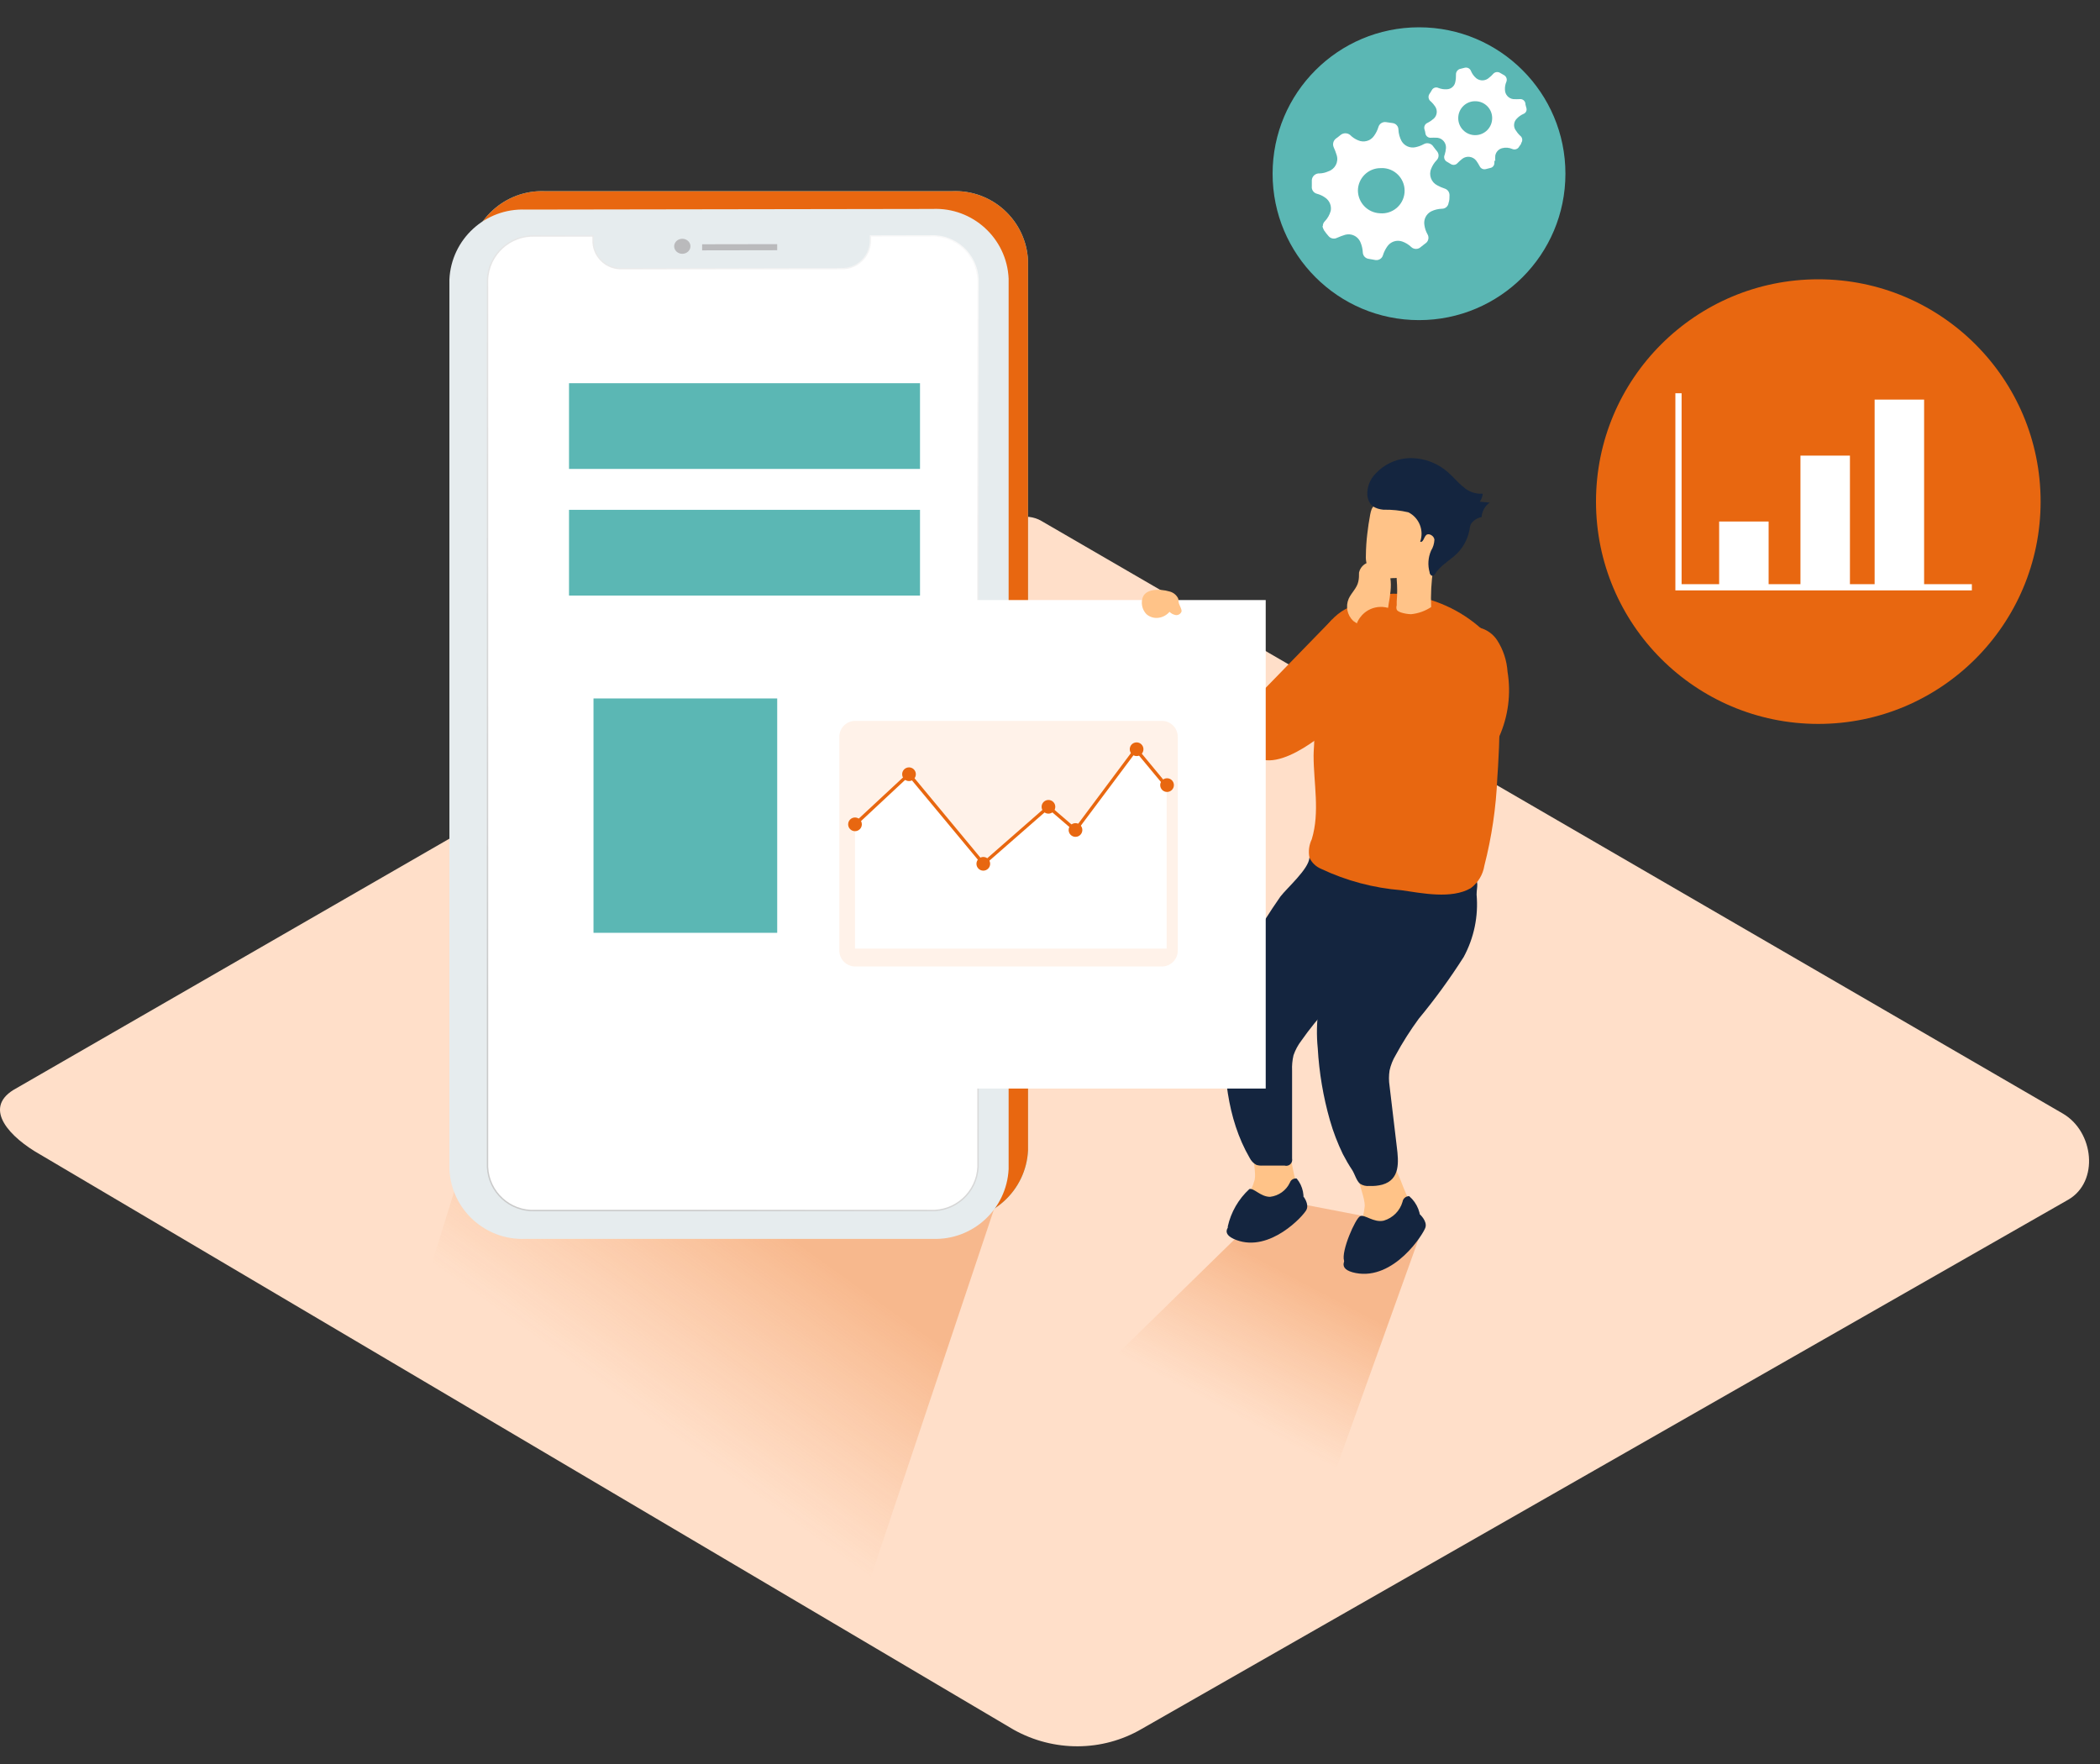
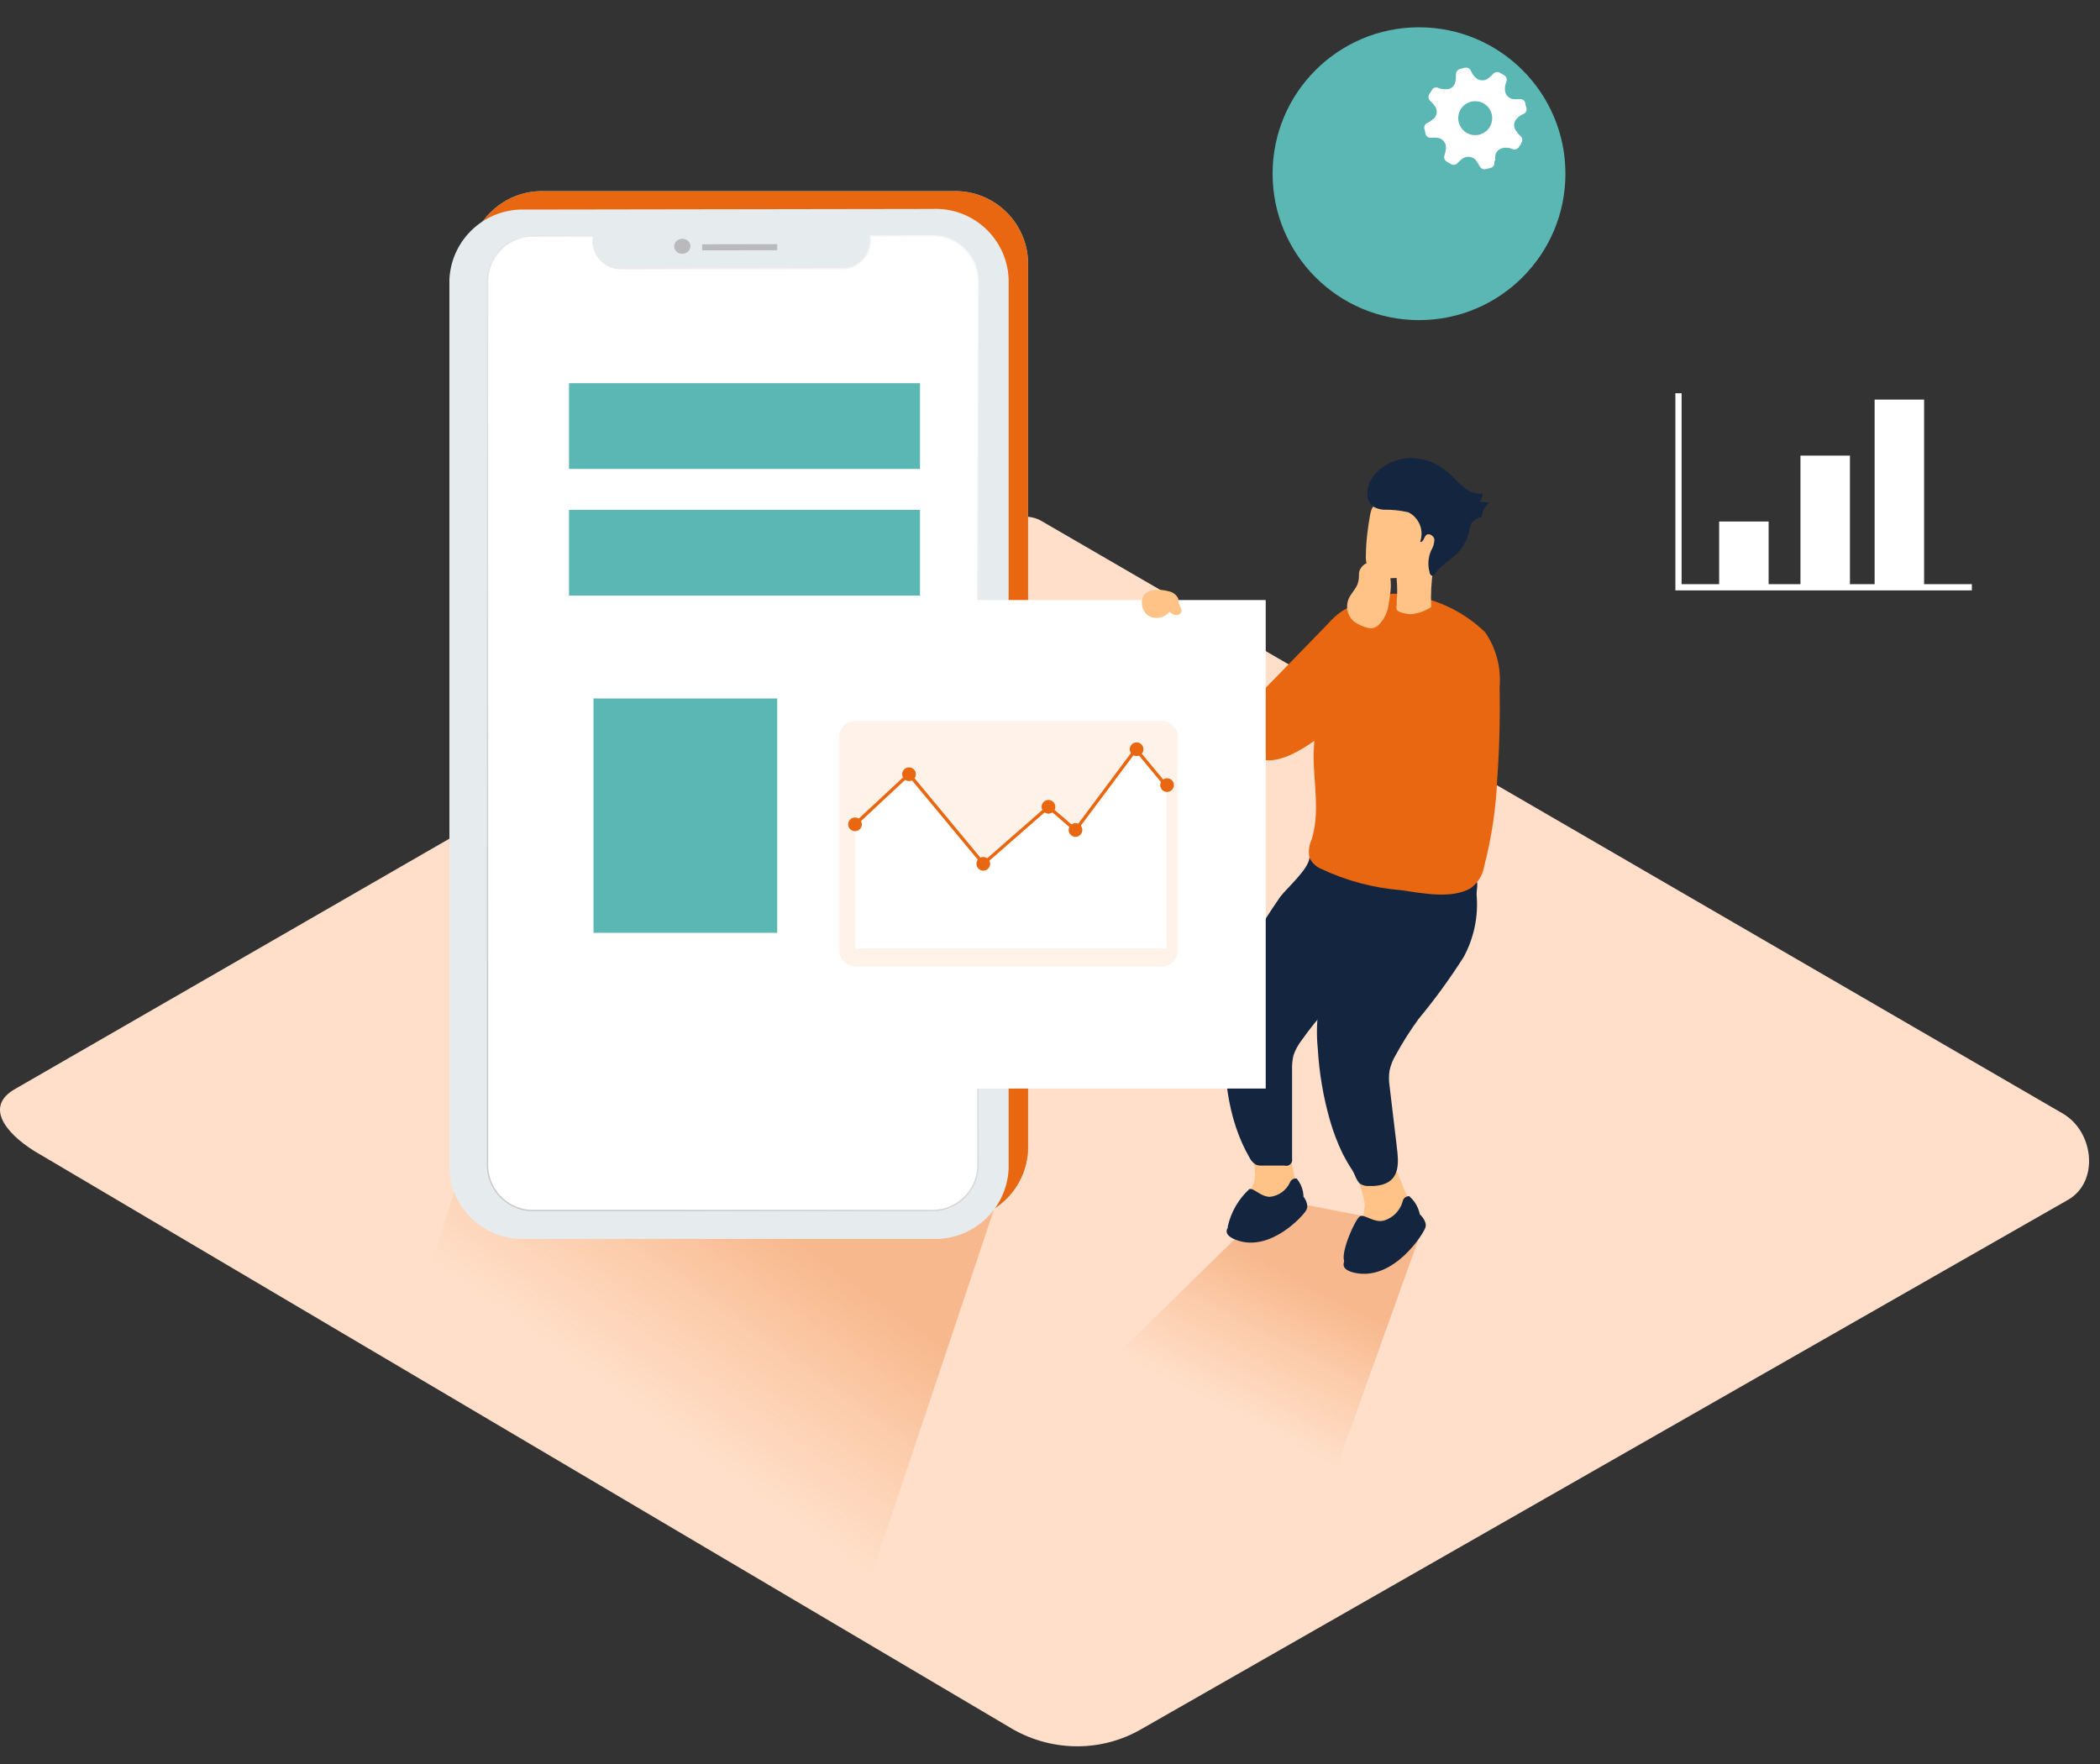
<svg xmlns="http://www.w3.org/2000/svg" width="1000" height="840" viewBox="0 0 1000 840" fill="none">
  <rect x="0" y="0" width="1000" height="840" fill="#333333" stroke="none" />
  <path d="M482.707 823.669L19.307 549.869C4.707 541.669 -8.093 528.069 6.307 519.069L471.306 251.069C478.306 246.669 488.906 243.869 495.906 248.069L982.307 530.269C997.107 538.869 999.706 562.669 984.906 571.269L543.706 823.269C524.906 834.269 501.707 834.269 482.707 823.669Z" fill="#FFDFC9" />
  <path opacity="0.32" d="M550.537 725.306C563.015 729.173 575.494 732.864 588.5 735.5C596.408 736.906 604.317 737.785 612.226 738.136L625.583 729.173L677.5 584.5L607.5 571L480.236 695.429C500.799 710.543 526.283 717.925 550.537 725.306Z" fill="url(#paint0_linear_171_2318)" />
  <path opacity="0.32" d="M231.5 629.5C243.978 633.367 250.67 650.864 263.5 653.5C271.409 655.082 275.091 679.473 283 680L408 771L486 538L231.5 518.5L189.5 653.5C210.063 668.615 207.246 622.118 231.5 629.5Z" fill="url(#paint1_linear_171_2318)" />
  <path d="M223.3 124.157V547.897C224.2 567.037 240.42 581.837 259.56 580.997H453.28C472.44 581.757 488.64 566.917 489.54 547.757V124.137C488.68 104.977 472.44 90.157 453.3 91.037H259.58C240.46 90.237 224.26 105.017 223.32 124.137L223.3 124.157ZM241.8 124.457C242.34 112.637 252.3 103.477 264.12 103.917H291.12V106.377C291.46 113.937 297.84 119.777 305.4 119.457C305.4 119.457 305.4 119.457 305.42 119.457H409.56C417.1 119.777 423.5 113.937 423.86 106.377V103.857H452.1C463.86 103.237 473.9 112.257 474.54 124.017C474.54 124.057 474.54 124.097 474.54 124.137V546.637C474 558.437 464.02 567.597 452.22 567.097L263.94 567.397C252.28 567.817 242.44 558.817 241.8 547.177V124.437V124.457Z" fill="#68E1FD" />
  <path d="M223.3 124.157V547.897C224.2 567.037 240.42 581.837 259.56 580.997H453.28C472.44 581.757 488.64 566.917 489.54 547.757V124.137C488.68 104.977 472.44 90.157 453.3 91.037H259.58C240.46 90.237 224.26 105.017 223.32 124.137L223.3 124.157ZM241.8 124.457C242.34 112.637 252.3 103.477 264.12 103.917H291.12V106.377C291.46 113.937 297.84 119.777 305.4 119.457C305.4 119.457 305.4 119.457 305.42 119.457H409.56C417.1 119.777 423.5 113.937 423.86 106.377V103.857H452.1C463.86 103.237 473.9 112.257 474.54 124.017C474.54 124.057 474.54 124.097 474.54 124.137V546.637C474 558.437 464.02 567.597 452.22 567.097L263.94 567.397C252.28 567.817 242.44 558.817 241.8 547.177V124.437V124.457Z" fill="#E86710" />
  <path d="M214 133.097V556.837C214.9 575.977 231.12 590.777 250.26 589.937H444.04C463.18 590.677 479.36 575.857 480.3 556.697V132.657C479.44 113.497 463.22 98.657 444.04 99.497L250.26 99.797C231.08 99.037 214.88 113.917 214 133.097ZM232.48 133.097C233.02 121.297 243 112.137 254.8 112.637H282.12V115.157C282.46 122.677 288.82 128.497 296.34 128.177C296.38 128.177 296.4 128.177 296.44 128.177H400.58C408.14 128.457 414.52 122.597 414.88 115.037V112.577H443.12C454.92 112.057 464.9 121.197 465.44 132.977V555.717C464.9 567.517 454.92 576.677 443.12 576.177H254.84C243.04 576.697 233.04 567.557 232.52 555.757C232.52 555.757 232.52 555.737 232.52 555.717V133.097H232.48Z" fill="#E6ECEE" />
  <path d="M232.48 133.397V555.717C233.02 567.517 243 576.637 254.8 576.117H443.08C454.86 576.597 464.84 567.497 465.4 555.717V133.037C464.86 121.237 454.88 112.117 443.08 112.637H414.84V115.097C414.48 122.657 408.1 128.517 400.54 128.237H296.4C288.88 128.617 282.48 122.837 282.1 115.317C282.1 115.277 282.1 115.257 282.1 115.217V112.697H254.78C242.94 112.217 232.96 121.417 232.46 133.257C232.46 133.317 232.46 133.357 232.46 133.417L232.48 133.397Z" stroke="url(#paint2_linear_171_2318)" stroke-width="1.3" stroke-miterlimit="10" />
  <path d="M232.48 133.397V555.717C233.02 567.517 243 576.637 254.8 576.117H443.08C454.86 576.597 464.84 567.497 465.4 555.717V133.037C464.86 121.237 454.88 112.117 443.08 112.637H414.84V115.097C414.48 122.657 408.1 128.517 400.54 128.237H296.4C288.88 128.617 282.48 122.837 282.1 115.317C282.1 115.277 282.1 115.257 282.1 115.217V112.697H254.78C242.94 112.217 232.96 121.417 232.46 133.257C232.46 133.317 232.46 133.357 232.46 133.417L232.48 133.397Z" fill="white" />
  <path d="M394.22 332.597H282.62V444.197H394.22V332.597Z" fill="#5BB7B4" />
  <path d="M438.1 242.777H270.96V283.597H438.1V242.777Z" fill="#5BB7B4" />
  <path d="M438.1 182.477H270.96V223.297H438.1V182.477Z" fill="#5BB7B4" />
  <path d="M334.34 119.217L370.1 119.157V116.257L334.34 116.317V119.217Z" fill="#BABABC" />
  <path d="M324.944 120.86C327.087 120.839 328.808 119.219 328.789 117.242C328.769 115.265 327.017 113.679 324.874 113.7C322.731 113.721 321.01 115.341 321.029 117.318C321.048 119.295 322.801 120.881 324.944 120.86Z" fill="#BABABC" />
  <path d="M616.34 559.857C617.3 562.857 617.6 566.037 617.2 569.157C616.42 572.157 614.78 574.877 612.46 576.917C607.44 581.597 600.82 584.157 593.96 584.077C593.06 584.137 592.16 583.857 591.44 583.337C590.94 582.877 590.62 582.277 590.52 581.617C590 578.037 590.86 574.397 592.92 571.437C594.98 568.497 596.52 565.217 597.48 561.757C598.72 555.157 592.18 540.357 603.64 539.757C613.82 539.197 614.74 553.317 616.34 559.857Z" fill="#FFC388" />
  <path d="M620.78 569.897C620.78 569.897 623.44 573.297 622.14 576.057C620.84 578.817 604.76 596.517 588.72 590.477C572.7 584.437 603.52 574.317 603.52 574.317L620.78 569.877V569.897Z" fill="#14253F" />
  <path d="M617.5 561.217C616.1 560.977 614.72 561.777 614.24 563.137C612.48 566.877 608.92 569.437 604.8 569.917C600.24 569.917 597.1 565.597 594.94 566.217C589.76 570.977 586.16 577.217 584.64 584.097C585.2 588.417 591.92 589.837 598.46 588.417C606.9 585.877 614.44 580.957 620.16 574.237C621.48 569.737 620.5 564.857 617.5 561.237V561.217Z" fill="#14253F" />
  <path d="M669.48 568.357C671.08 571.377 672 574.737 672.14 578.157C671.92 581.537 670.64 584.777 668.5 587.397C664.08 593.297 657.58 597.277 650.32 598.497C649.38 598.837 648.36 598.837 647.42 598.497C646.84 598.077 646.4 597.497 646.12 596.837C644.92 593.077 645.16 589.017 646.8 585.437C648.48 581.877 649.52 578.077 649.88 574.157C649.88 566.817 640.2 552.157 652.6 549.497C662.9 546.597 666.54 561.897 669.5 568.357H669.48Z" fill="#FFC388" />
  <path d="M676.14 578.277C676.14 578.277 679.66 581.417 678.8 584.437C677.94 587.457 663.88 609.777 645.56 606.197C627.24 602.617 658.38 586.097 658.38 586.097L676.14 578.277Z" fill="#14253F" />
-   <path d="M671.019 569.597C669.459 569.597 668.119 570.697 667.879 572.257C666.639 576.597 663.259 579.977 658.939 581.257C654.059 582.357 649.879 578.117 647.659 579.157C645.439 580.197 638.599 595.737 640.019 600.297C641.439 604.857 648.839 605.177 655.619 602.397C662.399 599.617 675.159 587.857 676.339 583.037C676.899 577.957 674.919 572.917 671.039 569.597H671.019Z" fill="#14253F" />
+   <path d="M671.019 569.597C669.459 569.597 668.119 570.697 667.879 572.257C666.639 576.597 663.259 579.977 658.939 581.257C654.059 582.357 649.879 578.117 647.659 579.157C645.439 580.197 638.599 595.737 640.019 600.297C641.439 604.857 648.839 605.177 655.619 602.397C662.399 599.617 675.159 587.857 676.339 583.037C676.899 577.957 674.919 572.917 671.039 569.597H671.019" fill="#14253F" />
  <path d="M623.539 408.437C623.179 413.857 612.999 422.677 609.719 426.937C604.539 434.337 599.799 441.977 595.179 449.757C591.219 455.917 588.059 462.537 585.739 469.477C584.159 475.517 583.339 481.737 583.279 487.977C582.299 509.737 584.139 532.497 595.059 551.357C595.759 552.757 596.839 553.917 598.199 554.677C599.179 554.997 600.199 555.117 601.219 555.037H611.699C613.199 555.477 614.779 554.617 615.219 553.117C615.359 552.657 615.379 552.177 615.279 551.697V509.837C615.159 507.377 615.399 504.897 615.959 502.497C616.819 500.017 618.059 497.677 619.659 495.597C623.599 489.977 627.919 484.637 632.599 479.637C641.359 471.257 649.599 462.337 657.259 452.937C663.299 444.517 666.739 434.497 667.119 424.137C667.119 420.437 669.339 417.977 666.199 415.637C663.899 414.837 661.479 414.397 659.039 414.337C647.199 412.297 635.239 410.757 623.519 408.417L623.539 408.437Z" fill="#14253F" />
  <path d="M658.26 415.037C658.26 420.457 649.44 430.397 646.74 435.317C642.48 443.277 638.6 451.477 634.96 459.977C631.72 466.537 629.34 473.477 627.86 480.637C627 486.757 626.88 492.977 627.5 499.137C628.16 510.757 630.1 522.277 633.3 533.477C634.88 539.017 636.96 544.397 639.46 549.577C640.8 552.177 642.28 554.717 643.9 557.157C645.14 559.077 645.94 562.337 647.66 563.697C648.98 564.537 650.54 564.917 652.1 564.737C654.18 564.857 656.26 564.637 658.26 564.117C666.82 561.657 666.02 553.197 665.16 546.237L661.7 517.137C661.32 514.677 661.32 512.197 661.7 509.737C662.26 507.177 663.24 504.717 664.6 502.457C667.86 496.437 671.54 490.657 675.58 485.137C683.32 475.797 690.46 465.977 696.98 455.737C701.9 446.657 704.06 436.317 703.14 426.017C703.14 422.257 704.62 419.357 701.3 417.697C698.9 417.137 696.42 416.957 693.96 417.137C682.18 416.217 670.22 416.037 658.26 415.037Z" fill="#14253F" />
  <path d="M594.379 351.477C594.379 356.277 596.219 360.417 600.539 361.837H601.639C609.279 363.317 619.279 357.517 626.299 352.457C629.119 350.477 631.839 348.357 634.439 346.097V294.917L597.439 332.957C595.439 338.917 594.399 345.157 594.359 351.457L594.379 351.477Z" fill="#E86710" />
  <path d="M625.82 352.577C625.82 354.977 625.52 357.377 625.52 359.797C625.52 373.057 628.6 386.617 624.66 399.617C623.34 402.357 622.94 405.457 623.56 408.437C624.68 410.837 626.66 412.717 629.1 413.737C641.12 419.417 654.08 422.857 667.32 423.917C677.18 425.337 691.24 428.237 700.36 422.937C703.84 420.357 706.16 416.497 706.84 412.217C710.34 398.577 712.4 384.617 713 370.537L713.36 365.057C714.1 352.717 714.34 339.717 714.1 327.077C714.88 317.857 712.44 308.677 707.2 301.057C697.58 291.777 685.32 285.657 672.12 283.557C668.32 282.757 664.4 282.517 660.52 282.877C655.06 283.777 649.8 285.557 644.92 288.177C639.14 290.137 634.24 294.077 631.04 299.277C628.02 305.937 625.94 312.997 624.88 320.237C623.64 326.997 623.34 333.917 624.02 340.777C624.02 344.097 625.2 347.497 625.56 350.817C625.74 351.377 625.8 352.297 625.8 352.597L625.82 352.577Z" fill="#E86710" />
  <path d="M652.84 272.557C654.26 274.077 656.18 275.037 658.26 275.277C659.98 275.437 661.72 275.437 663.44 275.277H664.36C664.6 275.197 664.86 275.197 665.1 275.277V276.017C665.4 279.477 665.4 282.977 665.1 286.437V288.277C664.88 288.917 664.88 289.617 665.1 290.257C665.46 291.057 666.4 291.357 667.2 291.677C668.74 292.157 670.34 292.437 671.94 292.477C675.36 292.137 678.64 290.977 681.5 289.077C681.26 283.137 681.56 277.197 682.42 271.317C684.12 263.857 684.88 256.217 684.7 248.577C684.5 245.577 683.4 242.697 681.56 240.317C678.54 237.437 674.44 235.957 670.28 236.257C664.82 236.157 659.44 237.637 654.8 240.517C653.08 241.697 652.88 243.177 652.46 245.077C651.9 248.097 651.42 251.237 651.1 254.137C650.68 257.577 650.46 261.037 650.42 264.497C650.22 267.397 651.06 270.257 652.82 272.577L652.84 272.557Z" fill="#FFC388" />
  <path d="M658.82 242.717C662.8 242.637 666.78 243.057 670.66 243.957C675.78 246.537 678.2 252.537 676.28 257.957C677.76 258.517 678 255.797 679.18 254.757C680.36 253.717 682.88 255.117 683.06 256.977C682.98 258.837 682.44 260.637 681.46 262.217C680.04 265.477 679.8 269.157 680.78 272.577C680.78 273.437 681.58 274.357 682.38 274.177C683.18 273.997 683.8 272.577 684.3 271.957C685.1 271.017 685.96 270.137 686.88 269.297C688.66 267.757 690.64 266.337 692.5 264.797C696.24 261.637 698.78 257.277 699.72 252.457C699.82 251.437 700.06 250.437 700.46 249.497C701.64 247.777 703.46 246.597 705.52 246.237C705.7 243.457 707.14 240.937 709.4 239.337L704.66 238.897C705.46 237.757 705.94 236.457 706.08 235.077C702.68 235.337 699.34 234.177 696.84 231.877C694.18 229.777 692.1 227.137 689.56 224.917C684.74 220.657 678.56 218.237 672.12 218.137C665.64 218.097 659.44 220.777 655.04 225.537C652.36 228.237 650.94 231.917 651.1 235.717C651.66 240.897 654.92 242.317 658.86 242.737L658.82 242.717Z" fill="#14253F" />
  <path d="M563.44 338.277C568.3 345.177 574.34 351.197 581.26 356.037C586.24 359.477 592 361.597 598.02 362.197C598.8 362.337 599.58 362.337 600.36 362.197C601.64 361.817 602.76 361.037 603.56 359.977C606.08 356.997 607.6 353.277 607.88 349.377C607.34 342.537 603.34 336.437 597.28 333.217C597.28 333.217 572.12 325.197 569.16 326.497C567.5 327.237 565.96 330.757 564.84 333.837C563.72 336.917 563.42 338.277 563.42 338.277H563.44Z" fill="#E86710" />
  <path d="M568.12 320.457L567.56 319.417C566.66 318.177 565.64 317.037 564.54 315.957C562.5 313.617 560.16 311.537 557.58 309.797C554.58 308.277 551.5 306.957 548.34 305.857C547.22 305.257 545.92 305.117 544.7 305.417C543.38 306.077 542.68 307.557 543.04 308.997C543.44 310.377 544.4 311.537 545.7 312.197C546.38 312.557 547.24 313.057 547.18 313.857C547.12 314.217 546.98 314.557 546.74 314.837C545.82 316.557 545.36 318.497 545.38 320.457C545.08 323.577 545.3 326.717 546 329.757C546.68 332.837 548.46 335.577 551 337.457C552.6 338.577 554.36 339.417 556.24 339.917C562.9 341.577 568.02 339.917 569.68 332.757C570.32 329.297 570 325.737 568.76 322.457C568.58 321.417 568.58 321.037 568.14 320.417L568.12 320.457Z" fill="#FDB9A9" />
  <path d="M654.12 267.557C650.86 267.257 647.88 269.417 647.16 272.617C647.16 274.037 647.16 275.577 646.8 276.997C646.18 280.017 643.54 282.237 642.24 285.077C640.66 288.717 641.52 292.957 644.4 295.677C646.54 297.317 649.04 298.477 651.68 299.077C652.34 299.197 653 299.197 653.66 299.077C654.46 298.917 655.2 298.597 655.88 298.157C658.98 295.377 660.92 291.517 661.3 287.377C662.54 280.277 664.5 268.937 654.14 267.577L654.12 267.557Z" fill="#FFC388" />
-   <path d="M652.28 330.377C654.58 339.657 658.78 348.377 664.62 355.957C670.5 363.657 679.6 368.197 689.28 368.297C700.04 367.277 709.46 360.577 713.94 350.717C718.22 341.037 719.6 330.337 717.88 319.897C717.52 314.517 715.82 309.317 712.88 304.797C709.82 300.217 704.4 297.817 698.94 298.637C693.94 300.277 689.98 304.157 688.22 309.117C686.18 314.057 685.26 319.417 682.92 324.157L673.8 304.737C672.06 300.177 669.44 295.977 666.1 292.397C661.16 287.697 653.36 287.897 648.66 292.837C647.06 294.537 645.96 296.637 645.5 298.937C644.58 308.497 649.7 321.437 652.28 330.377Z" fill="#E86710" />
  <path d="M602.72 285.737H370.1V518.357H602.72V285.737Z" fill="white" />
  <path opacity="0.41" d="M553.26 343.277H407.26C403.073 343.277 399.68 346.671 399.68 350.857V452.657C399.68 456.844 403.073 460.237 407.26 460.237H553.26C557.446 460.237 560.84 456.844 560.84 452.657V350.857C560.84 346.671 557.446 343.277 553.26 343.277Z" fill="#FFDFC9" />
  <path d="M407.14 392.537L432.86 368.677L468.24 411.337L499.26 384.197L512.14 395.237L540.94 356.777L555.54 374.397V451.717H407.14V392.537Z" fill="white" />
  <path d="M468.18 412.437L432.74 369.777L407.7 393.137L406.6 391.977L432.92 367.497L468.36 410.217L499.26 383.157L512.02 394.137L540.88 355.477L556.16 373.917L554.92 374.897L540.94 358.057L512.26 396.417L499.26 385.257L468.18 412.437Z" fill="#E86710" />
  <path d="M555.74 377.117C557.54 377.117 559 375.658 559 373.857C559 372.057 557.54 370.597 555.74 370.597C553.939 370.597 552.479 372.057 552.479 373.857C552.479 375.658 553.939 377.117 555.74 377.117Z" fill="#E86710" />
  <path d="M512.14 398.497C513.94 398.497 515.4 397.038 515.4 395.237C515.4 393.437 513.94 391.977 512.14 391.977C510.339 391.977 508.88 393.437 508.88 395.237C508.88 397.038 510.339 398.497 512.14 398.497Z" fill="#E86710" />
  <path d="M407.14 395.797C408.94 395.797 410.4 394.338 410.4 392.537C410.4 390.737 408.94 389.277 407.14 389.277C405.339 389.277 403.88 390.737 403.88 392.537C403.88 394.338 405.339 395.797 407.14 395.797Z" fill="#E86710" />
  <path d="M499.26 387.457C501.06 387.457 502.52 385.997 502.52 384.197C502.52 382.397 501.06 380.937 499.26 380.937C497.46 380.937 496 382.397 496 384.197C496 385.997 497.46 387.457 499.26 387.457Z" fill="#E86710" />
  <path d="M432.86 371.937C434.66 371.937 436.12 370.477 436.12 368.677C436.12 366.876 434.66 365.417 432.86 365.417C431.059 365.417 429.6 366.876 429.6 368.677C429.6 370.477 431.059 371.937 432.86 371.937Z" fill="#E86710" />
  <path d="M468.24 414.597C470.04 414.597 471.5 413.138 471.5 411.337C471.5 409.537 470.04 408.077 468.24 408.077C466.439 408.077 464.979 409.537 464.979 411.337C464.979 413.138 466.439 414.597 468.24 414.597Z" fill="#E86710" />
  <path d="M541.24 360.037C543.04 360.037 544.5 358.578 544.5 356.777C544.5 354.977 543.04 353.517 541.24 353.517C539.439 353.517 537.979 354.977 537.979 356.777C537.979 358.578 539.439 360.037 541.24 360.037Z" fill="#E86710" />
  <path d="M543.899 285.377C543.359 287.937 544.119 290.597 545.939 292.477C547.499 293.837 549.559 294.457 551.619 294.197C553.679 293.937 555.559 292.917 556.919 291.357C557.739 292.177 558.799 292.717 559.939 292.897C561.159 293.017 562.279 292.277 562.659 291.117C562.659 289.817 561.859 288.717 561.419 287.417C560.979 286.117 561.419 285.377 560.739 284.457C559.859 282.997 558.399 281.977 556.739 281.617C552.479 280.377 544.839 280.077 543.919 285.377H543.899Z" fill="#FFC388" />
  <path d="M675.72 152.44C714.225 152.44 745.44 121.225 745.44 82.72C745.44 44.215 714.225 13 675.72 13C637.215 13 606 44.215 606 82.72C606 121.225 637.215 152.44 675.72 152.44Z" fill="#5BB7B4" />
-   <path d="M629.92 107.68C629.9 106.82 630.22 106 630.84 105.4C632.2 104 633.16 102.28 633.68 100.4C634.12 98.04 633.16 95.64 631.22 94.24C629.98 93.32 628.58 92.64 627.08 92.26C625.5 91.84 624.46 90.32 624.68 88.68V85.72C624.84 83.84 626.5 82.44 628.38 82.58C629.8 82.54 631.22 82.2 632.52 81.6C635.74 80.56 637.54 77.12 636.52 73.9C636.14 72.62 635.66 71.36 635.1 70.14C634.46 68.68 634.88 66.98 636.14 66C636.88 65.44 637.68 64.9 638.36 64.28C639.7 63.2 641.6 63.2 642.92 64.28C643.98 65.36 645.26 66.22 646.68 66.8C649.36 68.02 652.54 67.18 654.26 64.76C655.22 63.44 655.96 61.96 656.42 60.38C656.92 58.84 658.46 57.9 660.06 58.16L663.08 58.6C664.72 58.76 665.96 60.16 665.92 61.8C666.02 63.68 666.52 65.5 667.4 67.16C668.72 69.44 671.34 70.64 673.94 70.12C675.36 69.84 676.74 69.34 678 68.64C679.58 67.74 681.6 68.26 682.56 69.82C683.12 70.68 683.86 71.42 684.48 72.28C685.34 73.54 685.18 75.22 684.12 76.28C683 77.44 682.12 78.8 681.54 80.28C680.22 83.32 681.54 86.86 684.5 88.3C685.58 88.9 686.72 89.38 687.9 89.78C689.34 90.2 690.3 91.54 690.24 93.04C690.24 94.22 690.24 95.44 689.8 96.62C689.6 98.24 688.22 99.44 686.6 99.4C684.84 99.46 683.12 99.88 681.54 100.64C679.16 101.86 677.84 104.48 678.28 107.12C678.48 108.64 678.96 110.1 679.7 111.44C680.68 112.96 680.24 114.98 678.72 115.96C678.7 115.96 678.68 116 678.64 116L676.6 117.6C675.32 118.84 673.26 118.84 671.98 117.6C670.78 116.46 669.34 115.58 667.78 115.02C665.1 114.06 662.14 115.06 660.56 117.42C659.68 118.7 658.98 120.12 658.52 121.62C658.06 123.1 656.6 124.02 655.06 123.84L651.54 123.22C650.1 122.94 649.04 121.72 648.96 120.26C648.88 118.48 648.46 116.72 647.72 115.08C646.46 112.44 643.52 111.06 640.7 111.76C639.34 112.16 638 112.66 636.7 113.24C635.36 113.94 633.7 113.64 632.7 112.5C631.9 111.6 631.16 110.66 630.48 109.66C630.18 109.08 629.92 108.46 629.74 107.82L629.92 107.7V107.68ZM657.48 80.06C651.52 80.02 646.66 84.82 646.62 90.78C646.72 96.58 651.3 101.3 657.1 101.56C663.04 102.1 668.28 97.72 668.82 91.8C669.36 85.88 664.98 80.62 659.06 80.08C658.54 80.04 658 80.02 657.48 80.06Z" fill="white" />
  <path d="M711.6 76.5C711.64 76.92 711.64 77.32 711.6 77.74C711.56 78.82 710.8 79.74 709.76 79.96L707.54 80.52C706.34 80.84 705.08 80.24 704.58 79.1C704.1 78.2 703.56 77.34 702.98 76.52C701.38 74.44 698.4 74.04 696.32 75.62C696.26 75.66 696.2 75.72 696.14 75.78C695.42 76.34 694.74 76.96 694.1 77.62C693.32 78.56 692 78.78 690.96 78.18L689.12 77.08C687.86 76.48 687.34 74.96 687.94 73.7C688.26 72.64 688.48 71.56 688.56 70.48C688.7 68.04 686.92 65.9 684.5 65.6C683.36 65.54 682.2 65.54 681.04 65.6C679.86 65.54 678.88 64.62 678.76 63.44C678.68 62.82 678.54 62.2 678.32 61.6C677.94 60.36 678.54 59.02 679.74 58.52C680.82 57.98 681.84 57.28 682.76 56.48C684.38 54.98 684.64 52.5 683.38 50.68C682.82 49.86 682.18 49.08 681.46 48.4C680.24 47.6 679.88 45.96 680.68 44.74C680.72 44.66 680.78 44.6 680.84 44.52C681.2 44.02 681.46 43.48 681.82 42.92C682.42 41.78 683.8 41.32 684.96 41.88C686.26 42.4 687.64 42.6 689.02 42.5C690.92 42.44 692.54 41.1 692.96 39.24C693.24 38.02 693.36 36.78 693.32 35.54C693.26 34.38 693.96 33.32 695.04 32.88L697.5 32.26C698.74 31.96 700 32.62 700.46 33.8C701 35.14 701.88 36.32 702.98 37.26C704.82 38.72 707.46 38.58 709.14 36.96C709.82 36.44 710.44 35.88 710.98 35.24C711.76 34.3 713.1 34.04 714.18 34.62L716.34 35.86C717.36 36.52 717.78 37.82 717.32 38.94C716.82 40.1 716.58 41.38 716.64 42.64C716.62 44.94 718.3 46.9 720.58 47.2C721.62 47.26 722.68 47.26 723.72 47.2C725.02 47.06 726.22 47.98 726.38 49.3C726.38 50.04 726.74 50.78 726.88 51.52C727.18 52.66 726.56 53.82 725.46 54.24C724.28 54.76 723.2 55.52 722.32 56.46C720.88 57.84 720.56 60.04 721.58 61.76C722.22 62.8 722.98 63.76 723.86 64.6C724.96 65.4 725.22 66.94 724.42 68.04C724.42 68.66 723.74 69.22 723.44 69.76C722.84 70.98 721.36 71.5 720.12 70.94C718.58 70.26 716.86 70.14 715.24 70.58C713.58 71.04 712.34 72.4 712.04 74.1C711.98 74.92 711.98 75.74 712.04 76.56H711.54L711.6 76.5ZM702.48 48.2C698.06 48.16 694.44 51.72 694.4 56.16C694.4 56.2 694.4 56.24 694.4 56.28C694.4 60.74 698.02 64.36 702.48 64.36C706.94 64.36 710.56 60.74 710.56 56.28C710.6 51.86 707.04 48.24 702.6 48.2C702.56 48.2 702.52 48.2 702.48 48.2Z" fill="white" />
-   <path d="M865.86 344.72C924.325 344.72 971.72 297.325 971.72 238.86C971.72 180.395 924.325 133 865.86 133C807.395 133 760 180.395 760 238.86C760 297.325 807.395 344.72 865.86 344.72Z" fill="#E86710" />
  <path d="M799.28 187.26V279.66H938.98" stroke="white" stroke-width="2.96" stroke-miterlimit="10" />
  <path d="M842.2 248.34H818.64V279.66H842.2V248.34Z" fill="white" />
  <path d="M880.92 216.96H857.36V279.66H880.92V216.96Z" fill="white" />
  <path d="M916.24 190.28H892.68V279.68H916.24V190.28Z" fill="white" />
  <defs>
    <linearGradient id="paint0_linear_171_2318" x1="531.792" y1="644.392" x2="564.778" y2="581.642" gradientUnits="userSpaceOnUse">
      <stop stop-color="#EF7929" stop-opacity="0" />
      <stop offset="1" stop-color="#E86710" />
    </linearGradient>
    <linearGradient id="paint1_linear_171_2318" x1="298.012" y1="667.815" x2="361.581" y2="579.183" gradientUnits="userSpaceOnUse">
      <stop stop-color="#EF7929" stop-opacity="0" />
      <stop offset="1" stop-color="#E86710" />
    </linearGradient>
    <linearGradient id="paint2_linear_171_2318" x1="582.829" y1="173.057" x2="233.318" y2="477.308" gradientUnits="userSpaceOnUse">
      <stop stop-color="white" />
      <stop offset="1" stop-color="#CACACA" />
    </linearGradient>
  </defs>
</svg>